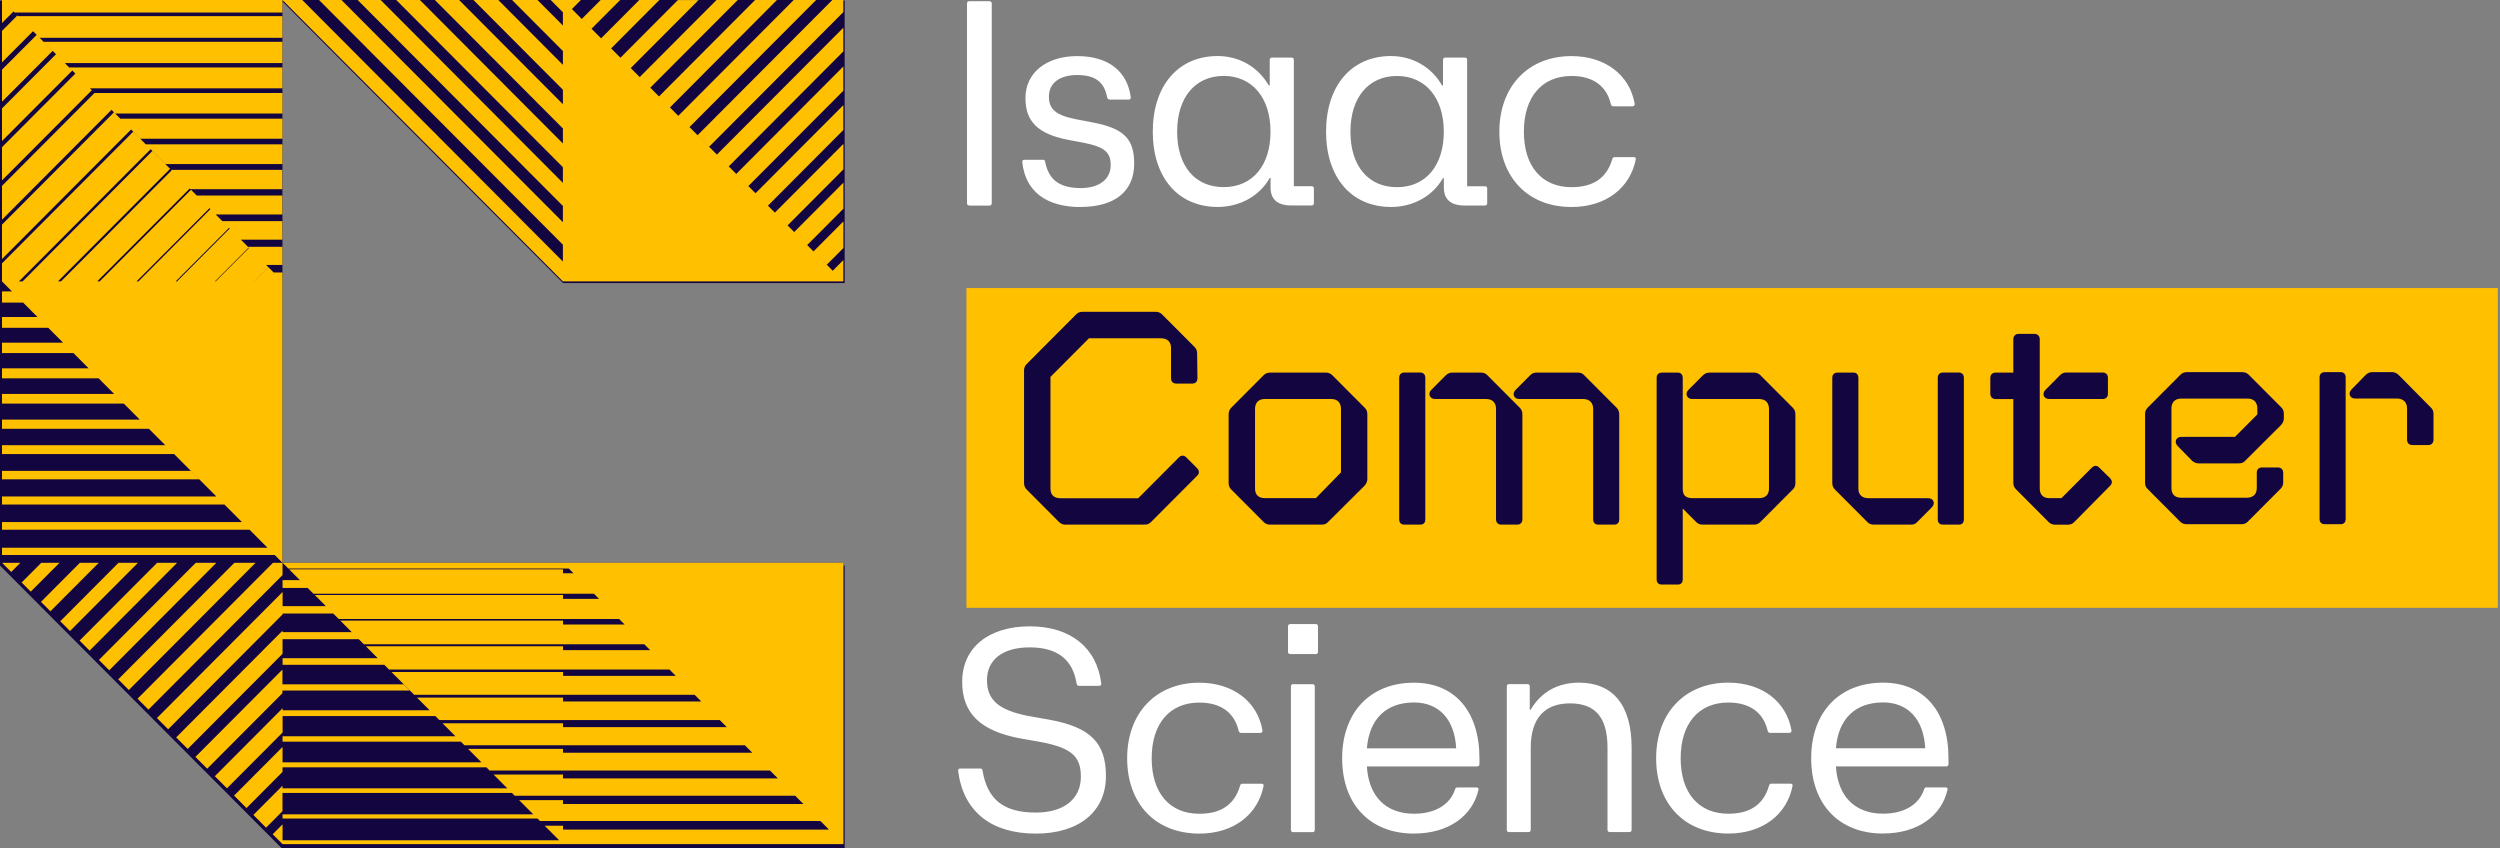
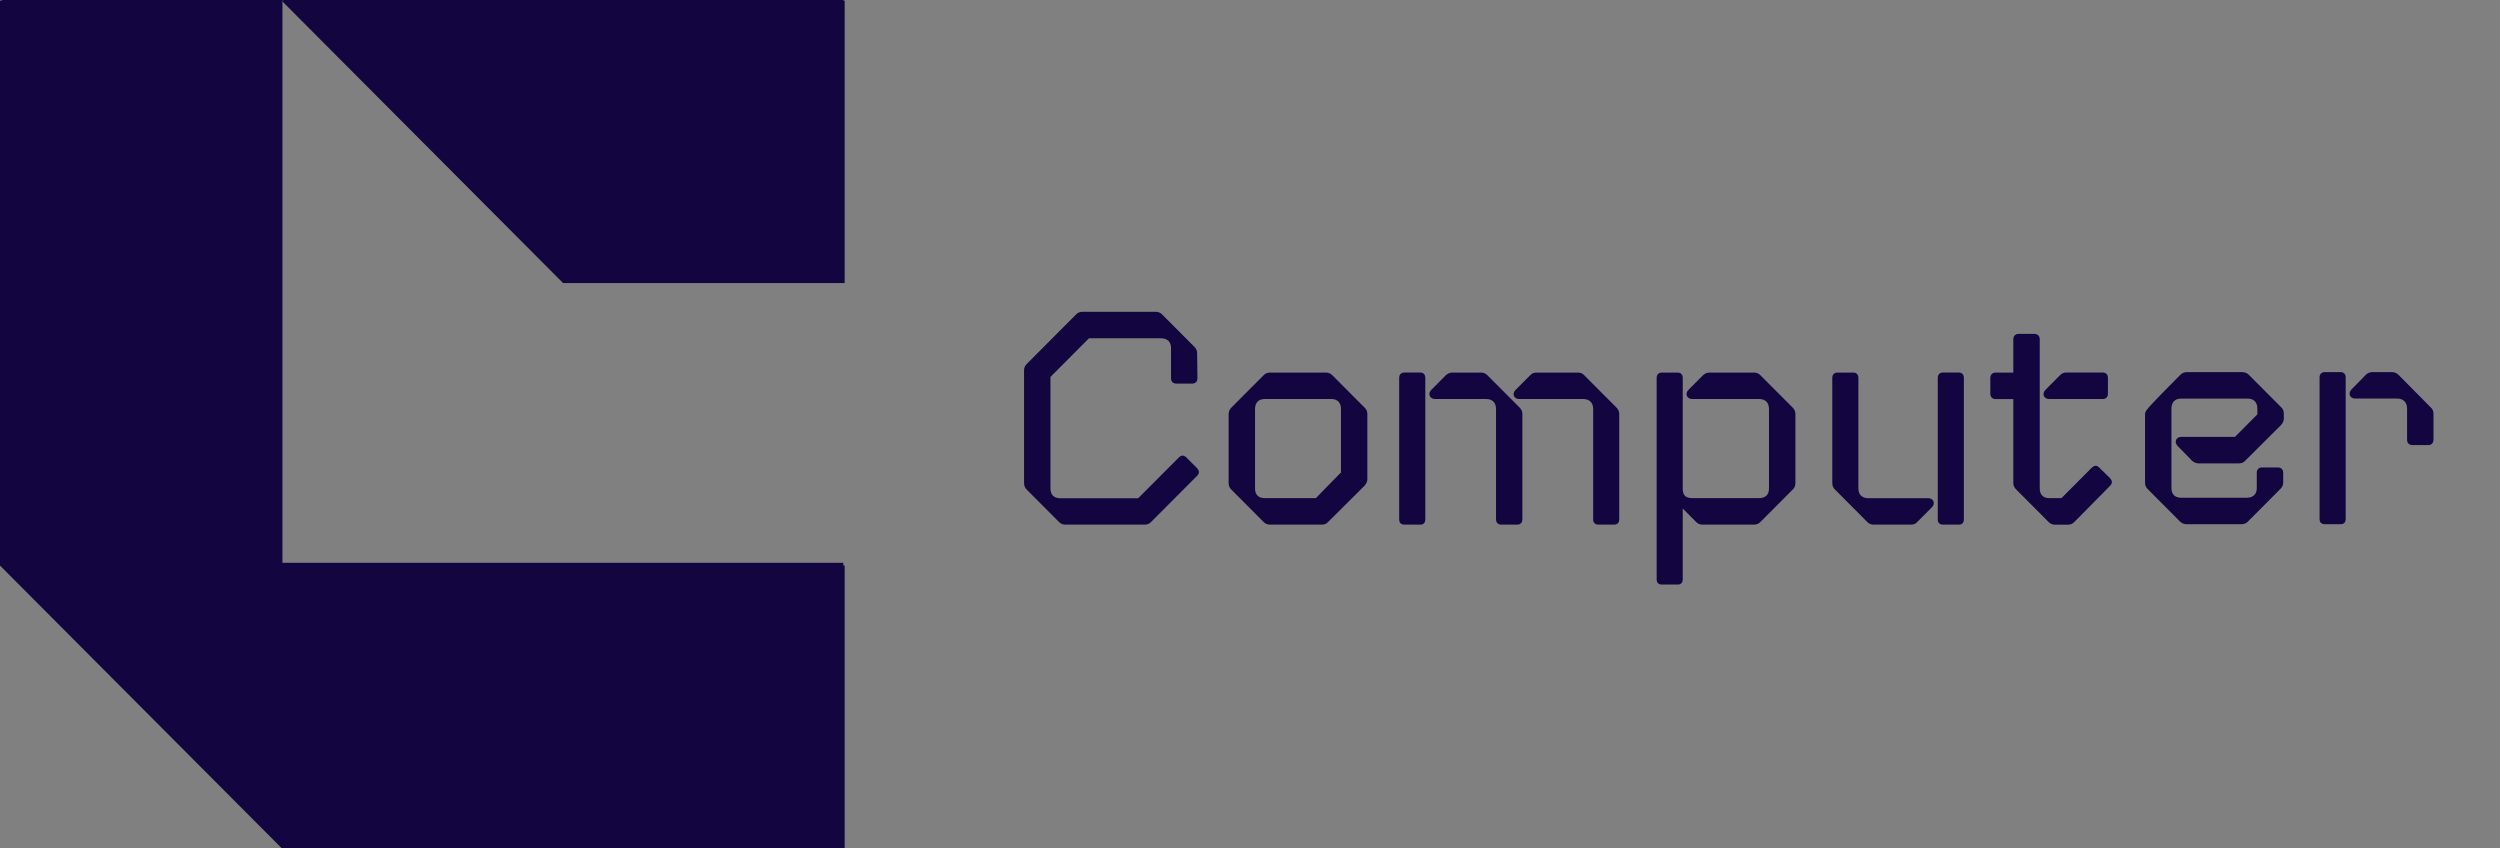
<svg xmlns="http://www.w3.org/2000/svg" width="283" height="96" viewBox="0 0 283 96" fill="none">
  <rect x="0" y="0" width="283" height="96" fill="#808080" stroke="none" />
  <g clip-path="url(#clip0_17_930)">
    <path d="M0 0.065V64.022L31.872 96H95.615V64.022H31.872V0.065H0ZM63.743 0.065H31.872L63.743 32.044H95.615V0.065H63.743Z" fill="#120540" />
    <path d="M0.225 0V63.706L31.972 95.56H95.466V63.706H31.972V0H0.225ZM63.719 0H31.972L63.719 31.853H95.466V0H63.719Z" fill="#120540" />
-     <path d="M22.114 85.674L23.454 87.019L31.972 78.472V78.169H46.375L45.675 77.467H31.972V75.794L22.114 85.686V85.674ZM0.302 63.706L0.267 63.742L1.269 64.748L2.307 63.706H0.302ZM4.674 63.706L2.45 65.938L3.482 66.974L6.738 63.706H4.668H4.674ZM9.046 63.706L4.639 68.129L5.706 69.2L11.181 63.706H9.046ZM13.418 63.706L6.822 70.325L7.925 71.432L15.618 63.712H13.418V63.706ZM17.79 63.706L9.01 72.515L10.143 73.652L20.055 63.706H17.784H17.79ZM22.161 63.706L11.199 74.705L12.368 75.877L24.498 63.706H22.161ZM26.533 63.706L13.382 76.901L14.586 78.109L28.935 63.706H26.533ZM63.731 63.706H30.905L15.571 79.091L16.805 80.329L31.984 65.099V63.7L32.637 64.355H63.731H64.384L64.918 64.891H63.731V64.45H32.732L33.948 65.67H31.984V66.551H34.826L35.484 67.212H63.731H67.231L67.812 67.795H63.737V67.355H35.632L36.89 68.617H31.99V67.01L17.766 81.282L19.035 82.555L31.99 69.551V69.45H37.72L38.337 70.069H63.737H70.084L70.707 70.694H63.737V70.253H38.521L39.82 71.557H31.984V71.39L19.943 83.472L21.248 84.781L31.984 74.009V72.354H40.609L41.185 72.931H63.737H72.932L73.602 73.598H63.737V73.158H41.416L42.757 74.509H31.99V75.258H43.504L44.038 75.794H63.743H75.785L76.497 76.508H63.743V76.068H44.311L46.885 78.651H63.743H78.632L79.385 79.407H63.737V78.966H47.199L48.629 80.401H31.99V80.169L24.32 87.864L25.691 89.239L31.99 82.918V81.061H49.287L49.732 81.508H63.737H81.474L82.274 82.311H63.737V81.871H50.088L51.559 83.347H31.984V83.96H52.17L52.574 84.365H63.731H84.321L85.163 85.21H63.731V84.769H52.977L54.496 86.293H31.984V84.555L26.497 90.06L27.903 91.471L31.984 87.376V86.864H55.059L55.421 87.227H63.731H87.168L88.052 88.114H63.731V87.674H55.866L57.426 89.239H31.978V88.941L28.68 92.251L30.116 93.691L31.978 91.822V89.757H57.948L58.268 90.078H63.731H90.015L90.947 91.013H63.731V90.572H58.761L60.362 92.179H31.984V92.655H60.843L61.121 92.935H63.737H92.868L93.841 93.911H63.737V93.471H61.655L63.298 95.119H31.984V93.316L30.869 94.435L31.984 95.554H95.478V63.7H63.731V63.706ZM0.225 53.303V54.261H22.553L21.598 53.303H0.225ZM0.225 41.697V42.828H11.164L10.037 41.697H0.225ZM0.225 38.793V39.965H8.316L7.142 38.793H0.225ZM0.225 35.888V37.108H5.469L4.253 35.888H0.225ZM0.225 32.99V34.252H2.616L1.358 32.99H0.225ZM30.964 30.841L31.972 31.853V30.841H30.964ZM94.268 30.651L95.467 31.853V29.443L94.268 30.645V30.651ZM92.085 28.455L93.592 29.966L95.473 28.08V25.062L92.085 28.461V28.455ZM28.152 28.02L28.194 28.062L24.415 31.853H24.332L28.152 28.02ZM23.715 23.569L23.822 23.676L15.672 31.853H15.458L23.715 23.569ZM0.225 29.812V31.853L12.925 44.596H0.225V45.685H14.011L16.348 48.03L15.82 47.5H0.225V48.542H16.858L18.709 50.398H0.225V51.398H19.705L24.492 56.201H0.225V57.112H25.406L27.387 59.1H0.225V59.969H28.253L30.282 62.004H0.225V62.826H31.101L31.972 63.7V31.847L30.377 30.246L28.781 31.847H28.769L30.371 30.24L30.122 29.99H31.972V27.937H28.069L26.005 25.866L20.038 31.853H19.889L25.928 25.794L25.999 25.866L27.263 27.134H31.961V25.033H25.169L24.415 24.277H31.961V22.134H22.274L21.621 21.48L11.288 31.847H11.004L21.479 21.337L21.562 21.42H31.955V19.23H19.379L19.433 19.283L6.91 31.847H6.561L19.255 19.111L17.244 17.093L2.557 31.853H2.141L17.054 16.891L17.262 17.099L18.727 18.569H31.972V16.337H16.502L15.879 15.712L15.079 14.909L0.225 29.812ZM0.225 21.039V24.872L12.623 12.433L12.902 12.713L0.225 25.425V29.324L14.841 14.659L15.085 14.903L15.885 15.706H31.978V13.433H13.619L13.038 12.85H31.978V10.528H10.719L10.707 10.517L0.225 21.039ZM7.83 7.63L8.186 7.987L8.53 8.332L0.225 16.659V20.42L10.398 10.213L10.185 9.999H31.972V7.636H7.83V7.63ZM83.342 19.688L84.712 21.063L95.467 10.273V7.523L83.342 19.688ZM4.935 4.726L5.961 5.755L6.341 6.136L0.225 12.272V15.968L8.18 7.987L7.338 7.142H31.972V4.732H4.935V4.726ZM0.225 7.886V11.516L5.961 5.761L4.152 3.946L0.225 7.886ZM2.04 1.827L3.743 3.535L4.49 4.279H31.972V1.827H2.04ZM0.225 3.5V7.059L3.743 3.529L2.04 1.821L1.969 1.744L0.225 3.5ZM0.225 2.607L1.524 1.303L0.225 0V2.607ZM67.996 0L65.861 2.143L66.964 3.25L70.203 0H68.002H67.996ZM85.478 0L74.599 10.915L73.614 9.927L83.514 0H81.112L72.416 8.725L71.401 7.707L79.077 0.006H76.74L70.233 6.535L69.183 5.481L74.64 0H72.368L68.044 4.339L66.958 3.25L64.74 1.024L65.76 0H62.337L63.719 1.387V2.887L60.843 0H57.966L63.719 5.773V7.338L56.406 0H53.594L63.719 10.159V11.796L51.969 0H49.228L63.719 14.54V16.242L47.532 0H44.856L63.719 18.926V20.7L43.089 0H40.485L63.719 23.313V25.152L38.652 0H36.113L63.719 27.699V29.604L34.215 0H0.225L1.643 1.416H31.972V0L63.719 31.853H95.467L94.268 30.651L92.085 28.455L91.374 27.741L95.473 23.628V20.676L89.903 26.265L89.155 25.515L95.473 19.176V16.29L87.714 24.069L86.931 23.283L95.467 14.718V11.903L85.525 21.878L82.494 18.837L95.467 5.821V3.137L81.153 17.498L81.895 18.242L78.97 15.308L76.787 13.117L75.838 12.165L87.951 0H85.478ZM89.849 0L76.781 13.111L78.051 14.385L92.388 0H89.849ZM94.221 0L78.97 15.302L80.275 16.611L95.467 1.369V0H94.221Z" fill="#FFC000" />
-     <path d="M282.758 32.609H109.401V68.801H282.758V32.609Z" fill="#FFC000" />
    <path d="M231.946 44.994H238.068C238.305 44.994 238.441 44.822 238.441 44.62V42.721C238.441 42.519 238.305 42.346 238.068 42.346H233.909C233.672 42.346 233.506 42.411 233.334 42.584L231.679 44.245C231.341 44.584 231.507 44.989 231.952 44.989M238.779 54.285L237.492 53.029C237.356 52.857 237.118 52.857 236.952 53.029L233.435 56.559H231.981C231.204 56.559 230.73 56.082 230.73 55.303V38.34C230.73 38.138 230.558 37.965 230.356 37.965H228.464C228.262 37.965 228.09 38.132 228.09 38.34V42.346H225.86C225.658 42.346 225.486 42.513 225.486 42.721V44.62C225.486 44.822 225.652 44.994 225.86 44.994H228.09V54.666C228.09 54.904 228.155 55.071 228.363 55.279L232.047 58.975C232.219 59.142 232.385 59.213 232.658 59.213H234.075C234.348 59.213 234.514 59.147 234.716 58.939L238.773 54.833C238.94 54.666 238.94 54.458 238.773 54.291M219.904 59.213H221.797C221.998 59.213 222.135 59.076 222.135 58.838V42.721C222.135 42.519 221.998 42.346 221.797 42.346H219.904C219.667 42.346 219.531 42.513 219.531 42.721V58.838C219.531 59.076 219.667 59.213 219.904 59.213ZM212.128 59.213H216.286C216.559 59.213 216.725 59.177 216.897 58.975L218.552 57.314C218.89 56.975 218.724 56.57 218.279 56.57H211.481C210.704 56.57 210.194 56.094 210.194 55.315V42.727C210.194 42.525 210.058 42.352 209.856 42.352H207.964C207.726 42.352 207.59 42.519 207.59 42.727V54.666C207.59 54.904 207.655 55.106 207.827 55.279L211.511 58.975C211.683 59.142 211.849 59.213 212.122 59.213M202.821 46.286L199.137 42.59C198.965 42.417 198.763 42.352 198.526 42.352H193.52C193.282 42.352 193.116 42.417 192.909 42.59L191.254 44.251C190.916 44.59 191.117 44.994 191.556 44.994H199.131C199.944 44.994 200.418 45.5 200.418 46.286V55.309C200.418 56.088 199.944 56.564 199.131 56.564H191.592C190.779 56.564 190.305 56.225 190.305 55.344V42.727C190.305 42.525 190.168 42.352 189.966 42.352H188.074C187.837 42.352 187.7 42.519 187.7 42.727V65.623C187.7 65.861 187.837 65.998 188.074 65.998H189.966C190.168 65.998 190.305 65.861 190.305 65.623V57.142L192.132 58.975C192.298 59.142 192.47 59.213 192.743 59.213H198.526C198.763 59.213 198.965 59.147 199.137 58.975L202.821 55.279C202.993 55.112 203.058 54.94 203.058 54.666V46.899C203.058 46.625 202.993 46.459 202.821 46.286ZM180.879 59.213H182.741C182.979 59.213 183.115 59.076 183.115 58.838V46.899C183.115 46.661 183.05 46.459 182.878 46.286L179.194 42.59C179.028 42.417 178.856 42.352 178.619 42.352H173.921C173.684 42.352 173.518 42.417 173.345 42.59L171.691 44.251C171.352 44.59 171.518 44.994 171.963 44.994H179.23C180.007 44.994 180.517 45.5 180.517 46.286V58.838C180.517 59.076 180.653 59.213 180.891 59.213M169.899 59.213H171.791C171.993 59.213 172.165 59.076 172.165 58.838V46.899C172.165 46.661 172.1 46.459 171.928 46.286L168.244 42.59C168.078 42.417 167.87 42.352 167.633 42.352H164.424C164.187 42.352 164.021 42.417 163.813 42.59L162.158 44.251C161.82 44.59 162.022 44.994 162.461 44.994H168.244C169.057 44.994 169.531 45.5 169.531 46.286V58.838C169.531 59.076 169.703 59.213 169.905 59.213M158.949 59.213H160.841C161.043 59.213 161.179 59.076 161.179 58.838V42.721C161.179 42.519 161.043 42.346 160.841 42.346H158.949C158.712 42.346 158.575 42.513 158.575 42.721V58.838C158.575 59.076 158.712 59.213 158.949 59.213ZM143.158 56.564C142.381 56.564 141.907 56.088 141.907 55.309V46.286C141.907 45.506 142.381 44.994 143.158 44.994H150.733C151.51 44.994 151.985 45.5 151.985 46.286V53.547L149.043 56.564H143.158ZM143.799 59.213H149.612C149.885 59.213 150.087 59.147 150.253 58.939L154.346 54.868C154.512 54.666 154.619 54.493 154.619 54.225V46.899C154.619 46.625 154.553 46.459 154.381 46.286L150.698 42.59C150.526 42.417 150.324 42.352 150.087 42.352H143.799C143.562 42.352 143.36 42.417 143.188 42.59L139.504 46.286C139.338 46.459 139.267 46.661 139.267 46.899V54.666C139.267 54.904 139.332 55.106 139.504 55.279L143.188 58.975C143.354 59.142 143.562 59.213 143.799 59.213ZM120.641 59.213H129.569C129.842 59.213 130.008 59.147 130.18 58.975L135.453 53.684C135.589 53.547 135.589 53.345 135.453 53.178L134.136 51.857C133.934 51.684 133.762 51.72 133.596 51.892L128.928 56.576H120.036C119.224 56.576 118.749 56.1 118.749 55.321V42.596L123.21 38.12H131.461C132.238 38.12 132.748 38.596 132.748 39.376V42.87C132.748 43.108 132.914 43.245 133.122 43.245H135.014C135.216 43.245 135.388 43.108 135.388 42.87L135.352 40.019C135.352 39.781 135.287 39.578 135.115 39.406L131.431 35.71C131.265 35.537 131.058 35.472 130.82 35.472H122.569C122.296 35.472 122.13 35.537 121.958 35.71L116.382 41.304C116.216 41.471 116.109 41.644 116.109 41.917V54.672C116.109 54.91 116.175 55.112 116.347 55.285L120.03 58.981C120.196 59.147 120.404 59.219 120.641 59.219" fill="#120540" />
    <path d="M231.946 44.994H238.068C238.305 44.994 238.441 44.822 238.441 44.62V42.721C238.441 42.519 238.305 42.346 238.068 42.346H233.909C233.672 42.346 233.506 42.411 233.334 42.584L231.679 44.245C231.341 44.584 231.507 44.989 231.952 44.989L231.946 44.994ZM238.774 54.291L237.486 53.035C237.35 52.862 237.113 52.862 236.947 53.035L233.429 56.564H231.976C231.199 56.564 230.724 56.088 230.724 55.309V38.346C230.724 38.144 230.552 37.971 230.35 37.971H228.458C228.256 37.971 228.084 38.138 228.084 38.346V42.352H225.854C225.652 42.352 225.48 42.519 225.48 42.727V44.625C225.48 44.828 225.646 45 225.854 45H228.084V54.672C228.084 54.91 228.15 55.077 228.357 55.285L232.041 58.981C232.213 59.147 232.379 59.219 232.652 59.219H234.07C234.343 59.219 234.509 59.153 234.71 58.945L238.768 54.838C238.934 54.672 238.934 54.464 238.768 54.297L238.774 54.291ZM219.904 59.213H221.797C221.998 59.213 222.135 59.076 222.135 58.838V42.721C222.135 42.519 221.998 42.346 221.797 42.346H219.904C219.667 42.346 219.531 42.513 219.531 42.721V58.838C219.531 59.076 219.667 59.213 219.904 59.213ZM212.128 59.213H216.286C216.559 59.213 216.725 59.177 216.897 58.975L218.552 57.314C218.89 56.975 218.724 56.57 218.279 56.57H211.481C210.704 56.57 210.194 56.094 210.194 55.315V42.727C210.194 42.525 210.058 42.352 209.856 42.352H207.964C207.726 42.352 207.59 42.519 207.59 42.727V54.666C207.59 54.904 207.655 55.106 207.827 55.279L211.511 58.975C211.683 59.142 211.849 59.213 212.122 59.213H212.128ZM202.827 46.286L199.143 42.59C198.971 42.417 198.769 42.352 198.532 42.352H193.526C193.288 42.352 193.122 42.417 192.915 42.59L191.26 44.251C190.922 44.59 191.123 44.994 191.562 44.994H199.137C199.95 44.994 200.424 45.5 200.424 46.286V55.309C200.424 56.088 199.95 56.564 199.137 56.564H191.598C190.785 56.564 190.311 56.225 190.311 55.344V42.727C190.311 42.525 190.174 42.352 189.973 42.352H188.08C187.843 42.352 187.707 42.519 187.707 42.727V65.623C187.707 65.861 187.843 65.998 188.08 65.998H189.973C190.174 65.998 190.311 65.861 190.311 65.623V57.142L192.138 58.975C192.304 59.142 192.476 59.213 192.749 59.213H198.532C198.769 59.213 198.971 59.147 199.143 58.975L202.827 55.279C202.999 55.112 203.064 54.94 203.064 54.666V46.899C203.064 46.625 202.999 46.459 202.827 46.286ZM180.885 59.213H182.748C182.985 59.213 183.121 59.076 183.121 58.838V46.899C183.121 46.661 183.056 46.459 182.884 46.286L179.2 42.59C179.034 42.417 178.862 42.352 178.625 42.352H173.927C173.69 42.352 173.524 42.417 173.352 42.59L171.697 44.251C171.358 44.59 171.525 44.994 171.969 44.994H179.236C180.013 44.994 180.523 45.5 180.523 46.286V58.838C180.523 59.076 180.66 59.213 180.897 59.213H180.885ZM169.893 59.213H171.786C171.987 59.213 172.159 59.076 172.159 58.838V46.899C172.159 46.661 172.094 46.459 171.922 46.286L168.238 42.59C168.072 42.417 167.865 42.352 167.627 42.352H164.418C164.181 42.352 164.015 42.417 163.807 42.59L162.152 44.251C161.814 44.59 162.016 44.994 162.455 44.994H168.238C169.051 44.994 169.526 45.5 169.526 46.286V58.838C169.526 59.076 169.698 59.213 169.899 59.213H169.893ZM158.937 59.213H160.829C161.031 59.213 161.168 59.076 161.168 58.838V42.721C161.168 42.519 161.031 42.346 160.829 42.346H158.937C158.7 42.346 158.564 42.513 158.564 42.721V58.838C158.564 59.076 158.7 59.213 158.937 59.213ZM143.147 56.564C142.37 56.564 141.895 56.088 141.895 55.309V46.286C141.895 45.506 142.37 44.994 143.147 44.994H150.722C151.499 44.994 151.973 45.5 151.973 46.286V53.547L149.031 56.564H143.147ZM143.787 59.213H149.601C149.873 59.213 150.075 59.147 150.241 58.939L154.334 54.868C154.5 54.666 154.607 54.493 154.607 54.225V46.899C154.607 46.625 154.542 46.459 154.37 46.286L150.686 42.59C150.514 42.417 150.312 42.352 150.075 42.352H143.787C143.55 42.352 143.348 42.417 143.176 42.59L139.493 46.286C139.327 46.459 139.255 46.661 139.255 46.899V54.666C139.255 54.904 139.321 55.106 139.493 55.279L143.176 58.975C143.342 59.142 143.55 59.213 143.787 59.213ZM120.63 59.213H129.557C129.83 59.213 129.996 59.147 130.168 58.975L135.441 53.684C135.578 53.547 135.578 53.345 135.441 53.178L134.124 51.857C133.923 51.684 133.751 51.72 133.585 51.892L128.916 56.576H120.025C119.212 56.576 118.737 56.1 118.737 55.321V42.596L123.198 38.12H131.449C132.226 38.12 132.736 38.596 132.736 39.376V42.87C132.736 43.108 132.902 43.245 133.11 43.245H135.002C135.204 43.245 135.376 43.108 135.376 42.87L135.34 40.019C135.34 39.781 135.275 39.578 135.103 39.406L131.42 35.71C131.253 35.537 131.046 35.472 130.809 35.472H122.557C122.285 35.472 122.118 35.537 121.946 35.71L116.371 41.304C116.204 41.471 116.098 41.644 116.098 41.917V54.672C116.098 54.91 116.163 55.112 116.335 55.285L120.019 58.981C120.185 59.147 120.392 59.219 120.63 59.219V59.213Z" stroke="#120540" stroke-width="0.35" stroke-miterlimit="1.34" />
    <path d="M273.03 50.208H274.922C275.124 50.208 275.296 50.035 275.296 49.833V46.845C275.296 46.607 275.23 46.405 275.023 46.232L271.369 42.536C271.167 42.37 270.995 42.298 270.758 42.298H268.563C268.326 42.298 268.16 42.364 267.952 42.536L266.327 44.197C265.989 44.536 266.161 44.941 266.6 44.941H271.369C272.146 44.941 272.656 45.453 272.656 46.232V49.827C272.656 50.029 272.792 50.202 273.03 50.202M263.123 59.159H265.016C265.217 59.159 265.354 59.022 265.354 58.784V42.667C265.354 42.465 265.217 42.292 265.016 42.292H263.123C262.886 42.292 262.75 42.465 262.75 42.667V58.784C262.75 59.022 262.886 59.159 263.123 59.159ZM248.887 52.273H253.419C253.692 52.273 253.894 52.208 254.06 51.999L258.081 47.994C258.283 47.756 258.354 47.589 258.354 47.351V46.81C258.354 46.572 258.289 46.405 258.117 46.232L254.433 42.536C254.267 42.37 254.06 42.298 253.822 42.298H247.564C247.291 42.298 247.125 42.364 246.953 42.536L243.27 46.232C243.068 46.435 242.997 46.607 242.997 46.845V54.648C242.997 54.886 243.062 55.053 243.234 55.225L246.918 58.921C247.09 59.088 247.291 59.159 247.529 59.159H253.716C253.988 59.159 254.155 59.094 254.327 58.921L258.01 55.225C258.212 55.023 258.283 54.85 258.283 54.612V53.458C258.283 53.255 258.117 53.083 257.909 53.083H256.017C255.78 53.083 255.643 53.249 255.643 53.458V55.255C255.643 56.035 255.139 56.511 254.356 56.511H246.882C246.105 56.511 245.631 56.035 245.631 55.255V46.232C245.631 45.453 246.105 44.941 246.882 44.941H254.457C255.234 44.941 255.709 45.453 255.709 46.232V46.976L253.069 49.625H246.918C246.479 49.625 246.307 50.029 246.645 50.369L248.27 52.029C248.472 52.202 248.644 52.267 248.881 52.267" fill="#120540" />
-     <path d="M273.03 50.208H274.922C275.124 50.208 275.296 50.035 275.296 49.833V46.845C275.296 46.607 275.23 46.405 275.023 46.232L271.369 42.536C271.167 42.37 270.995 42.298 270.758 42.298H268.563C268.326 42.298 268.16 42.364 267.952 42.536L266.327 44.197C265.989 44.536 266.161 44.941 266.6 44.941H271.369C272.146 44.941 272.656 45.453 272.656 46.232V49.827C272.656 50.029 272.792 50.202 273.03 50.202V50.208ZM263.123 59.165H265.016C265.217 59.165 265.354 59.028 265.354 58.79V42.673C265.354 42.471 265.217 42.298 265.016 42.298H263.123C262.886 42.298 262.75 42.471 262.75 42.673V58.79C262.75 59.028 262.886 59.165 263.123 59.165ZM248.887 52.279H253.419C253.692 52.279 253.894 52.214 254.06 52.005L258.081 48C258.283 47.762 258.354 47.595 258.354 47.357V46.816C258.354 46.578 258.289 46.411 258.117 46.238L254.433 42.542C254.267 42.376 254.06 42.304 253.822 42.304H247.564C247.291 42.304 247.125 42.37 246.953 42.542L243.27 46.238C243.068 46.441 242.997 46.613 242.997 46.851V54.654C242.997 54.892 243.062 55.059 243.234 55.231L246.918 58.927C247.09 59.094 247.291 59.165 247.529 59.165H253.716C253.988 59.165 254.155 59.1 254.327 58.927L258.01 55.231C258.212 55.029 258.283 54.856 258.283 54.618V53.464C258.283 53.261 258.117 53.089 257.909 53.089H256.017C255.78 53.089 255.643 53.255 255.643 53.464V55.261C255.643 56.041 255.139 56.517 254.356 56.517H246.882C246.105 56.517 245.631 56.041 245.631 55.261V46.238C245.631 45.459 246.105 44.947 246.882 44.947H254.457C255.234 44.947 255.709 45.459 255.709 46.238V46.982L253.069 49.631H246.918C246.479 49.631 246.307 50.035 246.645 50.375L248.27 52.035C248.472 52.208 248.644 52.273 248.881 52.273L248.887 52.279Z" stroke="#120540" stroke-width="0.35" stroke-miterlimit="1.34" />
-     <path d="M207.827 84.704C208.088 81.4 209.998 79.514 213.16 79.514C215.989 79.514 217.769 81.43 217.935 84.704H207.827ZM213.16 94.351C217.146 94.351 219.81 92.304 220.468 89.364C220.504 89.233 220.403 89.132 220.207 89.132H218.101C217.935 89.132 217.84 89.197 217.805 89.364C217.247 91.048 215.598 92.108 213.16 92.108C209.933 92.108 208.023 90.09 207.827 86.757H220.308C220.474 86.757 220.569 86.656 220.569 86.495V85.835C220.569 80.514 217.769 77.276 213.16 77.276C208.219 77.276 205.027 80.615 205.027 85.835C205.027 91.054 208.189 94.357 213.16 94.357M195.643 94.357C199.564 94.357 202.293 92.179 202.922 88.941C202.951 88.775 202.821 88.709 202.661 88.709H200.555C200.389 88.709 200.294 88.775 200.258 88.941C199.635 91.09 198.087 92.114 195.649 92.114C192.292 92.114 190.251 89.769 190.251 85.835C190.251 81.9 192.292 79.526 195.649 79.526C198.022 79.526 199.6 80.615 200.092 82.698C200.157 82.894 200.223 82.96 200.389 82.96H202.53C202.696 82.96 202.827 82.859 202.791 82.662C202.234 79.424 199.463 77.276 195.643 77.276C190.738 77.276 187.475 80.71 187.475 85.835C187.475 90.959 190.667 94.357 195.643 94.357ZM170.813 94.191H173.049C173.18 94.191 173.28 94.089 173.28 93.929V84.644C173.28 81.341 174.829 79.621 177.723 79.621C180.618 79.621 181.97 81.24 181.97 84.644V93.929C181.97 94.095 182.071 94.191 182.231 94.191H184.438C184.604 94.191 184.699 94.089 184.699 93.929V84.644C184.699 79.823 182.593 77.276 178.738 77.276C176.3 77.276 174.425 78.365 173.268 80.347H173.168V77.704C173.168 77.538 173.067 77.443 172.907 77.443H170.801C170.67 77.443 170.57 77.544 170.57 77.704V93.929C170.57 94.095 170.67 94.191 170.801 94.191M154.732 84.71C154.993 81.406 156.903 79.52 160.064 79.52C162.894 79.52 164.673 81.436 164.839 84.71H154.732ZM160.064 94.357C164.05 94.357 166.714 92.31 167.372 89.37C167.408 89.239 167.307 89.138 167.111 89.138H165.005C164.839 89.138 164.744 89.203 164.709 89.37C164.151 91.054 162.502 92.114 160.064 92.114C156.837 92.114 154.927 90.096 154.732 86.763H167.212C167.378 86.763 167.473 86.662 167.473 86.501V85.84C167.473 80.52 164.673 77.282 160.064 77.282C155.123 77.282 151.932 80.621 151.932 85.84C151.932 91.06 155.093 94.363 160.064 94.363M145.804 73.812C145.804 73.943 145.905 74.044 146.065 74.044H148.966C149.096 74.044 149.197 73.943 149.197 73.812V70.908C149.197 70.741 149.096 70.646 148.966 70.646H146.065C145.899 70.646 145.804 70.747 145.804 70.908V73.812ZM146.362 94.197H148.604C148.735 94.197 148.835 94.095 148.835 93.935V77.71C148.835 77.544 148.735 77.449 148.604 77.449H146.362C146.231 77.449 146.13 77.55 146.13 77.71V93.935C146.13 94.101 146.231 94.197 146.362 94.197ZM135.762 94.363C139.677 94.363 142.411 92.185 143.04 88.947C143.076 88.781 142.939 88.715 142.779 88.715H140.673C140.507 88.715 140.412 88.781 140.377 88.947C139.748 91.096 138.206 92.119 135.768 92.119C132.41 92.119 130.37 89.775 130.37 85.84C130.37 81.906 132.41 79.532 135.768 79.532C138.14 79.532 139.718 80.621 140.21 82.704C140.276 82.9 140.341 82.966 140.507 82.966H142.648C142.815 82.966 142.945 82.865 142.909 82.668C142.352 79.43 139.582 77.282 135.762 77.282C130.856 77.282 127.594 80.716 127.594 85.84C127.594 90.965 130.785 94.363 135.762 94.363ZM117.254 94.363C122.13 94.363 125.191 91.887 125.191 87.852C125.191 84.12 123.477 82.335 118.838 81.478L116.4 81.049C113.072 80.389 111.726 79.264 111.726 76.984C111.726 74.705 113.47 73.282 116.566 73.282C119.663 73.282 121.442 74.639 121.869 77.377C121.935 77.609 122.035 77.639 122.166 77.639H124.402C124.568 77.639 124.699 77.538 124.663 77.377C124.171 73.312 121.175 70.902 116.56 70.902C111.945 70.902 108.92 73.282 108.92 77.181C108.92 80.746 110.961 82.734 115.504 83.591L117.942 84.019C121.3 84.68 122.356 85.638 122.356 87.918C122.356 90.459 120.416 91.983 117.254 91.983C113.666 91.983 111.785 90.56 111.228 87.257C111.198 87.061 111.127 86.995 110.967 86.995H108.695C108.529 86.995 108.434 87.096 108.463 87.293C109.057 91.852 112.183 94.363 117.254 94.363Z" fill="white" />
-     <path d="M177.895 23.432C181.816 23.432 184.545 21.253 185.174 18.016C185.203 17.849 185.073 17.784 184.913 17.784H182.807C182.641 17.784 182.546 17.849 182.51 18.016C181.881 20.164 180.339 21.188 177.901 21.188C174.544 21.188 172.503 18.843 172.503 14.909C172.503 10.975 174.544 8.6 177.901 8.6C180.274 8.6 181.852 9.689 182.344 11.772C182.409 11.969 182.475 12.034 182.641 12.034H184.782C184.948 12.034 185.079 11.933 185.043 11.737C184.485 8.499 181.715 6.35 177.895 6.35C172.99 6.35 169.727 9.784 169.727 14.909C169.727 20.033 172.924 23.432 177.895 23.432ZM152.869 14.909C152.869 11.046 154.909 8.6 158.136 8.6C161.363 8.6 163.439 11.076 163.439 14.909C163.439 18.742 161.399 21.188 158.136 21.188C154.874 21.188 152.869 18.777 152.869 14.909ZM157.448 23.432C159.951 23.432 162.188 22.212 163.344 20.158H163.445V21.247C163.445 22.569 164.234 23.265 165.782 23.265H168.09C168.256 23.265 168.351 23.164 168.351 23.003V21.319C168.351 21.188 168.25 21.087 168.09 21.087H166.079V6.779C166.079 6.612 165.978 6.517 165.818 6.517H163.611C163.445 6.517 163.35 6.618 163.35 6.779V9.683H163.25C162.034 7.57 159.892 6.344 157.454 6.344C152.976 6.344 150.111 9.713 150.111 14.903C150.111 20.093 152.976 23.426 157.454 23.426M133.252 14.903C133.252 11.04 135.293 8.594 138.52 8.594C141.747 8.594 143.823 11.07 143.823 14.903C143.823 18.736 141.782 21.182 138.52 21.182C135.257 21.182 133.252 18.771 133.252 14.903ZM137.832 23.426C140.335 23.426 142.571 22.206 143.728 20.152H143.829V21.241C143.829 22.563 144.618 23.259 146.166 23.259H148.473C148.64 23.259 148.734 23.158 148.734 22.997V21.313C148.734 21.182 148.634 21.081 148.473 21.081H146.463V6.779C146.463 6.612 146.362 6.517 146.202 6.517H143.995C143.829 6.517 143.734 6.618 143.734 6.779V9.683H143.633C142.417 7.57 140.276 6.344 137.838 6.344C133.359 6.344 130.494 9.713 130.494 14.903C130.494 20.093 133.359 23.426 137.838 23.426M122.332 23.426C126.217 23.426 128.388 21.64 128.388 18.533C128.388 15.79 127.332 14.534 123.613 13.844L121.703 13.48C119.467 13.016 118.737 12.326 118.737 10.939C118.737 9.421 119.924 8.493 121.934 8.493C123.945 8.493 124.995 9.255 125.327 11.005C125.363 11.136 125.428 11.272 125.624 11.272H127.765C127.932 11.272 128.026 11.171 127.997 10.975C127.599 8.035 125.428 6.35 121.94 6.35C118.453 6.35 116.08 8.231 116.08 11.106C116.08 13.784 117.527 15.171 120.92 15.831L122.7 16.165C125.007 16.629 125.731 17.224 125.731 18.676C125.731 20.295 124.444 21.289 122.338 21.289C119.965 21.289 118.714 20.366 118.322 18.349C118.286 18.182 118.257 18.087 118.061 18.087H115.955C115.789 18.087 115.694 18.188 115.724 18.385C116.086 21.658 118.423 23.438 122.344 23.438M109.697 23.271H112.005C112.171 23.271 112.266 23.17 112.266 23.009V0.399C112.266 0.232 112.165 0.137 112.005 0.137H109.697C109.567 0.137 109.466 0.238 109.466 0.399V22.997C109.466 23.164 109.567 23.259 109.697 23.259" fill="white" />
+     <path d="M273.03 50.208H274.922C275.124 50.208 275.296 50.035 275.296 49.833V46.845C275.296 46.607 275.23 46.405 275.023 46.232L271.369 42.536C271.167 42.37 270.995 42.298 270.758 42.298H268.563C268.326 42.298 268.16 42.364 267.952 42.536L266.327 44.197C265.989 44.536 266.161 44.941 266.6 44.941H271.369C272.146 44.941 272.656 45.453 272.656 46.232V49.827C272.656 50.029 272.792 50.202 273.03 50.202V50.208ZM263.123 59.165H265.016C265.217 59.165 265.354 59.028 265.354 58.79V42.673C265.354 42.471 265.217 42.298 265.016 42.298H263.123C262.886 42.298 262.75 42.471 262.75 42.673V58.79C262.75 59.028 262.886 59.165 263.123 59.165ZM248.887 52.279H253.419C253.692 52.279 253.894 52.214 254.06 52.005L258.081 48C258.283 47.762 258.354 47.595 258.354 47.357V46.816C258.354 46.578 258.289 46.411 258.117 46.238L254.433 42.542C254.267 42.376 254.06 42.304 253.822 42.304H247.564C247.291 42.304 247.125 42.37 246.953 42.542C243.068 46.441 242.997 46.613 242.997 46.851V54.654C242.997 54.892 243.062 55.059 243.234 55.231L246.918 58.927C247.09 59.094 247.291 59.165 247.529 59.165H253.716C253.988 59.165 254.155 59.1 254.327 58.927L258.01 55.231C258.212 55.029 258.283 54.856 258.283 54.618V53.464C258.283 53.261 258.117 53.089 257.909 53.089H256.017C255.78 53.089 255.643 53.255 255.643 53.464V55.261C255.643 56.041 255.139 56.517 254.356 56.517H246.882C246.105 56.517 245.631 56.041 245.631 55.261V46.238C245.631 45.459 246.105 44.947 246.882 44.947H254.457C255.234 44.947 255.709 45.459 255.709 46.238V46.982L253.069 49.631H246.918C246.479 49.631 246.307 50.035 246.645 50.375L248.27 52.035C248.472 52.208 248.644 52.273 248.881 52.273L248.887 52.279Z" stroke="#120540" stroke-width="0.35" stroke-miterlimit="1.34" />
  </g>
  <defs>
    <clipPath id="clip0_17_930">
      <rect width="282.764" height="96" fill="white" />
    </clipPath>
  </defs>
</svg>